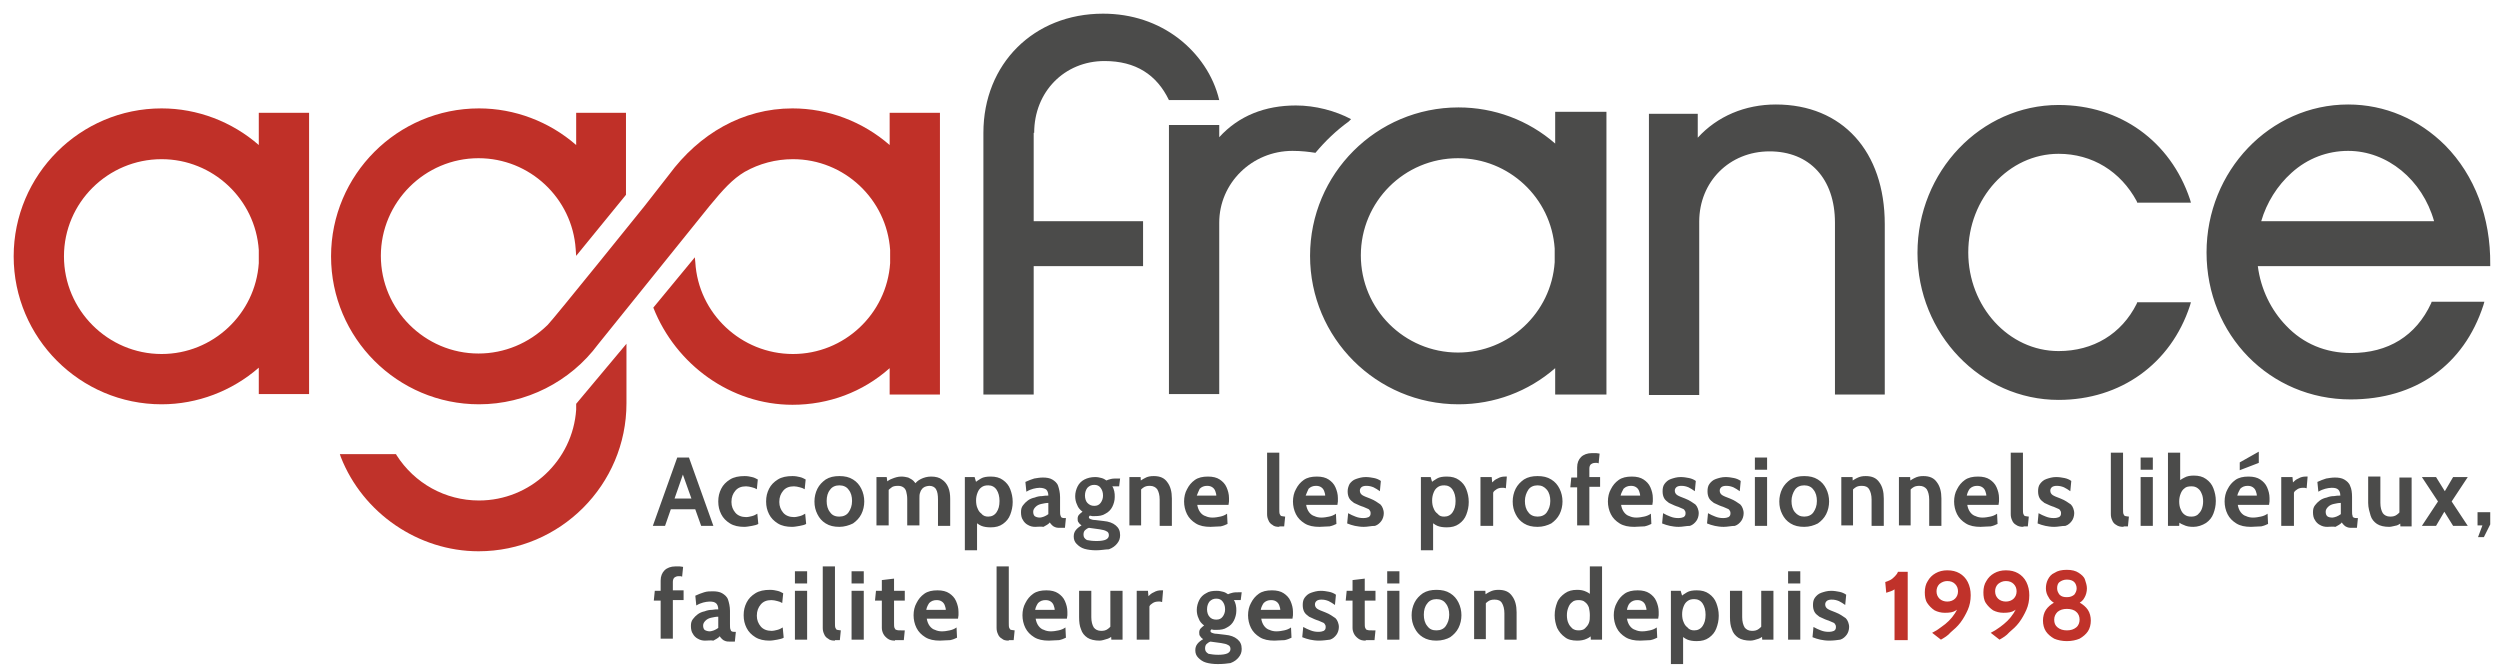
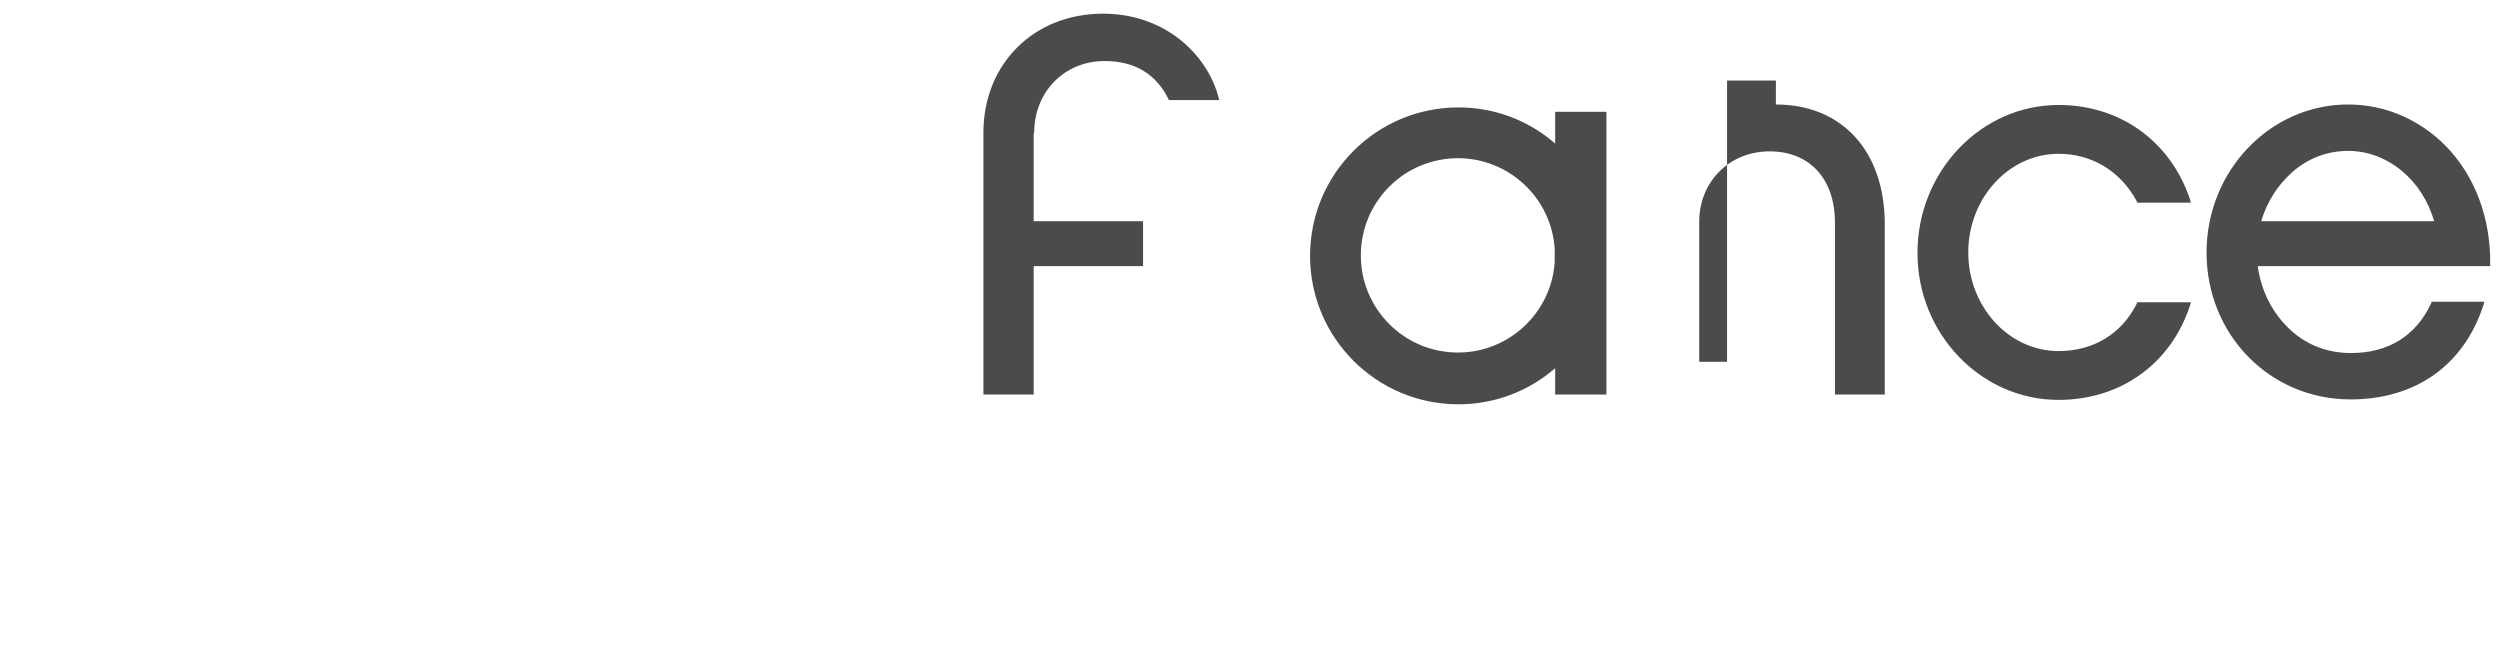
<svg xmlns="http://www.w3.org/2000/svg" version="1.1" id="Calque_1" x="0" y="0" width="512" height="137.7" style="enable-background:new 0 0 512 137.7" xml:space="preserve">
  <style>.st0{fill:#c03028}.st1{fill:#c0322a}.st2{fill:#4b4b4a}</style>
-   <path class="st0" d="M63.3 23.1H53v6.6c-5.5-4.8-12.6-7.5-19.9-7.5-16.7 0-30.3 13.6-30.3 30.3 0 16.7 13.6 30.3 30.3 30.3 7.3 0 14.4-2.7 19.9-7.5v5.4h10.3V23.1zm-30.2 9.5c10.5 0 19.2 8.2 19.9 18.6v2.7c-.7 10.4-9.4 18.6-19.9 18.6-11 0-20-9-20-20s9-19.9 20-19.9z" />
-   <path class="st1" d="M118 82.7v1.2c-.7 10.4-9.4 18.6-19.9 18.6-6.9 0-13.2-3.5-16.9-9.3l-.1-.2H69.6l.2.6c4.5 11.5 15.9 19.3 28.2 19.3 16.7 0 30.3-13.6 30.3-30.3V70.4L118 82.7z" />
-   <path class="st2" d="M329 22.9h-10.5v6.5C313 24.6 306 22 298.7 22c-16.8 0-30.4 13.6-30.4 30.4 0 16.8 13.6 30.4 30.4 30.4 7.3 0 14.3-2.6 19.8-7.4v5.4H329V22.9zm-10.6 30.8c-.7 10.4-9.4 18.5-19.8 18.5-11 0-19.9-8.9-19.9-19.9s8.9-19.9 19.9-19.9c10.4 0 19.1 8.1 19.8 18.5v2.8zM363.7 21.4c-6.3 0-12 2.4-16 6.8v-4.9h-10v57.6H348V45.4c0-8.2 6.2-14.4 14.4-14.4s13.4 5.6 13.4 14.6v35.2H386V45.9c0-14.9-8.7-24.5-22.3-24.5zM421.6 31.5c6.9 0 12.7 3.6 16 9.7l.1.3h11l-.2-.7c-4-11.9-14.3-19.3-26.9-19.3-15.9 0-28.9 13.6-28.9 30.3 0 16.6 13 30.1 28.9 30.1 12.7 0 23-7.4 26.9-19.3l.2-.7h-11l-.1.3c-3.1 6.2-8.9 9.7-16 9.7-10.2 0-18.5-9.1-18.5-20.2s8.3-20.2 18.5-20.2zM510 54.2c.1-9.7-3.2-18.3-9.2-24.4-5.4-5.4-12.4-8.4-19.9-8.4-16 0-29 13.6-29 30.3 0 16.9 13 30.1 29.5 30.1 13.3 0 23.2-7 27.2-19.3l.2-.7H498l-.1.3c-3.1 6.7-8.8 10.2-16.4 10.2-5.2 0-9.8-1.9-13.3-5.6-3.1-3.2-5.2-7.5-5.8-12.2H510v-.3zm-46.9-8.9c1.1-3.8 3.3-7.3 6.2-9.9 3.3-3 7.4-4.5 11.6-4.5 8 0 15.2 5.9 17.6 14.4h-35.4zM211.8 27.2c0-8.4 6.2-14.7 14.4-14.7 6.4 0 10.7 2.8 13.2 8h10.3c-1.2-5.1-4.3-9.5-8.3-12.6-4.3-3.3-9.6-5.1-15.5-5.1-14.2 0-24.5 10.3-24.5 24.4v53.6h10.3V54.5h22.4v-9.2h-22.4V27.2z" />
-   <path class="st0" d="M192.5 23.1h-10.3v6.6c-5.5-4.8-12.6-7.5-19.9-7.5-10.2 0-19.1 5.2-25.3 13.6l-5 6.4s-18.6 23.1-19.8 24.3l-.1.1c-3.8 3.7-8.8 5.8-14.1 5.8-11 0-20-9-20-20s9-20 20-20c10.5 0 19.2 8.2 19.9 18.6l.1 1.4 10.2-12.5V23.1H118v6.6c-5.5-4.8-12.6-7.5-19.9-7.5-16.7 0-30.3 13.6-30.3 30.3 0 16.7 13.6 30.3 30.3 30.3 9.6 0 18.7-4.6 24.4-12.3l22.8-28.3c2.8-3.4 4.7-5.5 7.2-7 3-1.7 6.4-2.6 9.9-2.6 10.5 0 19.2 8.2 19.9 18.6v2.7c-.7 10.4-9.4 18.6-19.9 18.6-10.6 0-19.4-8.3-20-18.8l-.1-1-8.5 10.3c4.6 11.7 15.9 19.9 28.5 19.9 7.4 0 14.4-2.6 19.9-7.5v5.4h10.3V23.1z" />
-   <path class="st2" d="M269.4 31.3c2-2.4 4.3-4.6 6.8-6.4l.5-.5c-3.2-1.7-7.3-2.8-11.3-2.8-6.3 0-11.7 2.1-15.7 6.5v-2.5h-10.3v55.1h10.3V45.6c0-8.1 6.7-14.7 15-14.7 1.9 0 3.4.2 4.7.4zM139.5 96.2h.7l-4 11.5h-2.5l5-14h2.4l5 14h-2.5l-4.1-11.5zm3.2 8.1h-5.8v-2.2h5.8v2.2zM152.4 107.9c-1.1 0-2.1-.2-2.9-.7-.8-.5-1.4-1.1-1.8-1.9-.4-.8-.6-1.6-.6-2.6s.2-1.8.6-2.6c.4-.8 1-1.4 1.8-1.9s1.8-.7 3-.7c.6 0 1.1.1 1.5.2.5.1.8.3 1.2.5l-.2 2c-.3-.2-.6-.3-1-.4-.4-.1-.8-.2-1.2-.2-1 0-1.7.3-2.2.9-.5.6-.8 1.3-.8 2.3 0 .9.3 1.6.8 2.2.5.6 1.3.9 2.2.9.4 0 .8-.1 1.2-.2.4-.1.8-.3 1.1-.5l.2 2.1c-.3.2-.8.3-1.3.4-.6.1-1.1.2-1.6.2zM162.2 107.9c-1.1 0-2.1-.2-2.9-.7-.8-.5-1.4-1.1-1.8-1.9-.4-.8-.6-1.6-.6-2.6s.2-1.8.6-2.6c.4-.8 1-1.4 1.8-1.9s1.8-.7 3-.7c.6 0 1.1.1 1.5.2.5.1.8.3 1.2.5l-.2 2c-.3-.2-.6-.3-1-.4-.4-.1-.8-.2-1.2-.2-1 0-1.7.3-2.2.9-.5.6-.8 1.3-.8 2.3 0 .9.3 1.6.8 2.2.5.6 1.3.9 2.2.9.4 0 .8-.1 1.2-.2.4-.1.8-.3 1.1-.5l.2 2.1c-.3.2-.8.3-1.3.4-.6.1-1.1.2-1.6.2zM171.9 107.9c-1.1 0-2-.2-2.8-.7-.8-.5-1.3-1.1-1.7-1.9-.4-.8-.6-1.6-.6-2.6 0-.9.2-1.8.6-2.6.4-.8 1-1.4 1.7-1.9.8-.5 1.7-.7 2.8-.7 1.1 0 2 .2 2.8.7.8.5 1.3 1.1 1.7 1.9.4.8.6 1.7.6 2.6 0 .9-.2 1.8-.6 2.6-.4.8-1 1.4-1.7 1.9-.8.4-1.8.7-2.8.7zm0-2.1c.8 0 1.5-.3 1.9-.9.4-.6.7-1.3.7-2.3 0-.9-.2-1.7-.7-2.3-.4-.6-1.1-.9-1.9-.9-.8 0-1.5.3-1.9.9-.5.6-.7 1.4-.7 2.3 0 .9.2 1.7.7 2.3.4.6 1 .9 1.9.9zM179.5 107.7v-10h2.1l.2 1.5-.4-.4c.4-.3.8-.6 1.4-.8.5-.2 1.1-.4 1.8-.4.5 0 1 .1 1.4.2.4.2.8.4 1.1.7.3.3.5.6.7 1l-.6-.1c.3-.6.8-1 1.4-1.3.6-.3 1.3-.5 2.1-.5.9 0 1.7.2 2.2.6.6.4 1 .9 1.3 1.6.3.7.4 1.5.4 2.4v5.5h-2.5v-5.4c0-.9-.1-1.6-.4-2.1s-.8-.7-1.4-.7c-.3 0-.6.1-.9.2-.2.1-.5.3-.6.5-.2.2-.3.5-.4.8-.1.3-.1.7-.1 1.1v5.5h-2.5v-5.4c0-.6-.1-1.1-.2-1.5-.1-.4-.3-.7-.6-.9-.3-.2-.6-.3-1.1-.3-.6 0-1.1.1-1.4.4-.4.3-.7.6-1 1.1l.5-1.3v7.9h-2.5zM197.6 112.5V97.7h2l.5 1.7-.7-.3c.5-.5 1-.8 1.5-1.1.5-.3 1.2-.4 2-.4 1 0 1.8.2 2.5.7.7.5 1.2 1.1 1.5 1.9.3.8.5 1.6.5 2.6s-.2 1.8-.5 2.6-.8 1.4-1.5 1.9-1.5.7-2.5.7c-.8 0-1.4-.1-1.9-.3s-1-.6-1.5-1l.6-.5v6.5h-2.5zm4.8-6.7c.7 0 1.3-.3 1.7-.9.4-.6.6-1.3.6-2.3 0-.9-.2-1.7-.6-2.3s-1-.9-1.7-.9c-.6 0-1 .1-1.4.4-.4.3-.6.6-.8 1.1-.2.5-.3 1-.3 1.6 0 .6.1 1.2.3 1.6.2.5.4.8.8 1.1.4.5.9.6 1.4.6zM212 107.9c-.5 0-1-.1-1.5-.4-.4-.2-.8-.6-1-1-.3-.4-.4-1-.4-1.6 0-.6.1-1 .4-1.4.3-.4.6-.7 1-1 .4-.3.9-.5 1.4-.6.5-.2 1-.3 1.5-.3.5-.1.9-.1 1.3-.1 0-.6-.2-1-.4-1.2s-.7-.4-1.4-.4c-.4 0-.9.1-1.3.2s-.9.3-1.4.6l-.2-2c.6-.3 1.2-.5 1.8-.7.6-.1 1.2-.2 1.8-.2.7 0 1.4.1 1.9.4.5.3 1 .7 1.2 1.3s.4 1.4.4 2.3v2.7c0 .5 0 .9.1 1.1s.1.4.3.4c.1.1.3.1.5.1h.3l-.2 2h-.9c-.4 0-.7 0-1-.1-.3-.1-.5-.2-.7-.4-.2-.2-.4-.4-.5-.6-.3.4-.8.6-1.3.9-.6-.1-1.1 0-1.7 0zm1-1.9c.2 0 .5-.1.8-.2.3-.1.6-.3.9-.5V103c-.5 0-.9.1-1.4.2-.5.1-.9.3-1.2.6-.3.3-.5.6-.5 1s.1.7.3.9c.3.2.6.3 1.1.3zM224.5 112.7c-.9 0-1.7-.1-2.4-.3-.7-.2-1.2-.6-1.6-1-.4-.4-.6-.9-.6-1.5 0-.5.1-.9.4-1.3.3-.4.7-.7 1.2-1-.3-.2-.5-.4-.6-.6-.2-.2-.2-.5-.2-.8 0-.3.1-.6.3-.8s.4-.4.7-.6c-.5-.4-.9-.8-1.1-1.4-.3-.6-.4-1.2-.4-1.8 0-.7.2-1.4.5-2 .3-.6.8-1.1 1.4-1.4s1.3-.5 2.2-.5c.5 0 .9.1 1.3.2s.7.3 1 .5c.2-.1.5-.2.9-.3s.8-.1 1.3-.1h.6l-.2 1.6H227.8c.2.3.3.6.4 1 .1.4.1.8.1 1.2 0 .7-.2 1.4-.5 2-.3.6-.8 1.1-1.4 1.4-.6.4-1.3.5-2.2.5h-.5c-.2 0-.3-.1-.5-.1-.1.1-.2.2-.2.3 0 .2.1.3.3.4s.6.2 1 .2l1.7.2c1.1.1 1.9.4 2.5.9.6.5.9 1.1.9 2 0 .7-.2 1.2-.6 1.7-.4.5-.9.9-1.7 1.2-.7 0-1.6.2-2.6.2zm.1-1.9c.8 0 1.5-.1 1.9-.3.4-.2.6-.5.6-.9s-.2-.7-.5-.8c-.3-.2-.8-.3-1.4-.4l-2.2-.3c-.3.1-.6.3-.8.5-.2.2-.3.5-.3.9 0 .5.2.8.7 1.1.5.1 1.1.2 2 .2zm-.5-7.2c.6 0 1-.2 1.3-.6.3-.4.5-.9.5-1.5 0-.7-.2-1.2-.5-1.6-.3-.4-.7-.6-1.3-.6-.6 0-1 .2-1.4.6-.3.4-.5.9-.5 1.6 0 .6.2 1.2.5 1.5.4.4.8.6 1.4.6zM231.3 107.7v-10h2.3l.1 1.9-.6-.8c.4-.3.8-.6 1.4-.9.5-.3 1.1-.4 1.8-.4 1.3 0 2.2.4 2.8 1.3.6.8.9 1.9.9 3.3v5.6h-2.5v-5.4c0-.9-.2-1.6-.5-2.1-.3-.4-.8-.7-1.5-.7-.6 0-1 .1-1.4.4-.4.3-.7.6-.9 1.1l.5-1.2v7.8h-2.4zM247.9 107.9c-1.2 0-2.2-.2-3-.7-.8-.5-1.4-1.1-1.8-1.9-.4-.8-.6-1.7-.6-2.6 0-.9.2-1.8.6-2.5.4-.8.9-1.4 1.6-1.9.7-.5 1.6-.7 2.7-.7 1 0 1.8.2 2.4.6.6.4 1.1.9 1.4 1.6.3.7.5 1.4.5 2.2v.7c0 .2-.1.5-.1.7h-6.4c.1.6.3 1.1.6 1.5.3.4.7.7 1.1.8.4.2.9.3 1.4.3.6 0 1.1-.1 1.6-.2s1-.3 1.4-.6l.1 2.1c-.4.2-.9.4-1.4.5-.7 0-1.4.1-2.1.1zm-2.8-6.4h4c0-.3-.1-.6-.2-.9-.1-.3-.3-.6-.6-.8-.3-.2-.6-.3-1.1-.3-.6 0-1.1.2-1.5.6-.2.4-.4.9-.6 1.4zM262 107.9c-.6 0-1.1-.1-1.4-.4-.4-.2-.7-.6-.8-.9-.2-.4-.3-.8-.3-1.3V92.7h2.5v11.5c0 .5 0 .9.1 1.1.1.2.2.4.4.4s.4.1.7.1l-.2 2h-1zM270.2 107.9c-1.2 0-2.2-.2-3-.7-.8-.5-1.4-1.1-1.8-1.9-.4-.8-.6-1.7-.6-2.6 0-.9.2-1.8.6-2.5.4-.8.9-1.4 1.6-1.9.7-.5 1.6-.7 2.7-.7 1 0 1.8.2 2.4.6.6.4 1.1.9 1.4 1.6.3.7.5 1.4.5 2.2v.7c0 .2-.1.5-.1.7h-6.4c.1.6.3 1.1.6 1.5.3.4.7.7 1.1.8.4.2.9.3 1.4.3.6 0 1.1-.1 1.6-.2s1-.3 1.4-.6l.1 2.1c-.4.2-.9.4-1.4.5-.7 0-1.4.1-2.1.1zm-2.8-6.4h4c0-.3-.1-.6-.2-.9-.1-.3-.3-.6-.6-.8-.3-.2-.6-.3-1.1-.3-.6 0-1.1.2-1.5.6-.2.4-.4.9-.6 1.4zM279.3 107.9c-.7 0-1.2-.1-1.8-.2-.5-.1-1.1-.3-1.6-.5l.2-2.1c.5.3 1 .5 1.5.7.5.2 1 .3 1.6.3.5 0 .9-.1 1.1-.2.3-.2.4-.4.4-.8 0-.3-.1-.5-.2-.6-.1-.2-.3-.3-.6-.4-.3-.1-.6-.3-1-.4-.6-.2-1.1-.5-1.6-.7-.4-.3-.8-.6-1-1-.2-.4-.3-.8-.3-1.4 0-.6.2-1.1.4-1.5.3-.4.7-.8 1.3-1 .6-.2 1.2-.4 2-.4.6 0 1.2.1 1.7.2s1 .3 1.4.6l-.2 2.1c-.4-.3-.9-.6-1.3-.8-.5-.2-.9-.3-1.5-.3-.4 0-.8.1-1 .3-.2.2-.3.4-.3.7 0 .4.2.7.5.9.3.2.8.4 1.6.7.5.2.9.4 1.2.6l.9.6c.2.2.4.5.5.8.1.3.2.6.2 1 0 .6-.2 1.2-.5 1.6-.3.4-.7.8-1.3 1-.8 0-1.5.2-2.3.2zM291 112.5V97.7h2l.5 1.7-.7-.3c.5-.5 1-.8 1.5-1.1.5-.3 1.2-.4 2-.4 1 0 1.8.2 2.5.7s1.2 1.1 1.5 1.9c.3.8.5 1.6.5 2.6s-.2 1.8-.5 2.6-.8 1.4-1.5 1.9-1.5.7-2.5.7c-.8 0-1.4-.1-1.9-.3-.5-.2-1-.6-1.5-1l.6-.5v6.5H291zm4.8-6.7c.7 0 1.3-.3 1.7-.9.4-.6.6-1.3.6-2.3 0-.9-.2-1.7-.6-2.3-.4-.6-1-.9-1.7-.9-.6 0-1 .1-1.4.4s-.6.6-.8 1.1c-.2.5-.3 1-.3 1.6 0 .6.1 1.2.3 1.6.2.5.4.8.8 1.1.4.5.8.6 1.4.6zM303.2 107.7v-10h2.3l.1 1.1c.3-.3.6-.6 1.1-.8.5-.3 1-.4 1.5-.4h.4l-.2 2.4c-.1 0-.3-.1-.4-.1h-.4c-.4 0-.8.1-1.1.3-.3.2-.6.4-.7.7v6.8h-2.6zM314.9 107.9c-1.1 0-2-.2-2.8-.7-.8-.5-1.3-1.1-1.7-1.9-.4-.8-.6-1.6-.6-2.6 0-.9.2-1.8.6-2.6.4-.8 1-1.4 1.7-1.9.8-.5 1.7-.7 2.8-.7 1.1 0 2 .2 2.8.7s1.3 1.1 1.7 1.9c.4.8.6 1.7.6 2.6 0 .9-.2 1.8-.6 2.6s-1 1.4-1.7 1.9c-.8.4-1.7.7-2.8.7zm0-2.1c.8 0 1.5-.3 1.9-.9.4-.6.7-1.3.7-2.3 0-.9-.2-1.7-.7-2.3s-1.1-.9-1.9-.9c-.8 0-1.5.3-1.9.9s-.7 1.4-.7 2.3c0 .9.2 1.7.7 2.3.4.6 1.1.9 1.9.9zM323 107.7v-7.9h-1.4l.2-2h1.2v-2.1c0-.9.3-1.6.8-2.1s1.3-.8 2.2-.8h.9c.3 0 .5.1.7.1l-.2 2c-.1 0-.2-.1-.3-.1h-.4c-.4 0-.6.1-.9.3-.2.2-.3.5-.3.9v1.7h2.2v2h-2.2v7.9H323zM334.7 107.9c-1.2 0-2.2-.2-3-.7-.8-.5-1.4-1.1-1.8-1.9-.4-.8-.6-1.7-.6-2.6 0-.9.2-1.8.6-2.5.4-.8.9-1.4 1.6-1.9.7-.5 1.6-.7 2.7-.7 1 0 1.8.2 2.4.6.6.4 1.1.9 1.4 1.6.3.7.5 1.4.5 2.2v.7c0 .2-.1.5-.1.7H332c.1.6.3 1.1.6 1.5.3.4.7.7 1.1.8.4.2.9.3 1.4.3.6 0 1.1-.1 1.6-.2s1-.3 1.4-.6l.1 2.1c-.4.2-.9.4-1.4.5-.8 0-1.4.1-2.1.1zm-2.8-6.4h4c0-.3-.1-.6-.2-.9-.1-.3-.3-.6-.6-.8-.3-.2-.6-.3-1.1-.3-.6 0-1.1.2-1.5.6-.2.4-.5.9-.6 1.4zM343.8 107.9c-.7 0-1.3-.1-1.8-.2s-1.1-.3-1.6-.5l.2-2.1c.5.3 1 .5 1.5.7.5.2 1 .3 1.6.3.5 0 .9-.1 1.1-.2.3-.2.4-.4.4-.8 0-.3-.1-.5-.2-.6-.1-.2-.3-.3-.6-.4-.3-.1-.6-.3-1-.4-.6-.2-1.1-.5-1.6-.7-.4-.3-.8-.6-1-1-.2-.4-.3-.8-.3-1.4 0-.6.1-1.1.4-1.5.3-.4.7-.8 1.3-1 .6-.2 1.2-.4 2-.4.6 0 1.2.1 1.7.2s1 .3 1.4.6l-.2 2.1c-.4-.3-.9-.6-1.3-.8-.5-.2-.9-.3-1.5-.3-.4 0-.8.1-1 .3s-.3.4-.3.7c0 .4.2.7.5.9.3.2.8.4 1.6.7.5.2.9.4 1.2.6l.9.6c.2.2.4.5.5.8.1.3.2.6.2 1 0 .6-.2 1.2-.5 1.6-.3.4-.7.8-1.3 1-.8 0-1.5.2-2.3.2zM353 107.9c-.7 0-1.3-.1-1.8-.2s-1.1-.3-1.6-.5l.2-2.1c.5.3 1 .5 1.5.7.5.2 1 .3 1.6.3.5 0 .9-.1 1.1-.2.3-.2.4-.4.4-.8 0-.3-.1-.5-.2-.6-.1-.2-.3-.3-.6-.4-.3-.1-.6-.3-1-.4-.6-.2-1.1-.5-1.6-.7-.4-.3-.8-.6-1-1-.2-.4-.3-.8-.3-1.4 0-.6.1-1.1.4-1.5.3-.4.7-.8 1.3-1 .6-.2 1.2-.4 2-.4.6 0 1.2.1 1.7.2s1 .3 1.4.6l-.2 2.1c-.4-.3-.9-.6-1.3-.8-.5-.2-.9-.3-1.5-.3-.4 0-.8.1-1 .3s-.3.4-.3.7c0 .4.2.7.5.9.3.2.8.4 1.6.7.5.2.9.4 1.2.6l.9.6c.2.2.4.5.5.8.1.3.2.6.2 1 0 .6-.2 1.2-.5 1.6-.3.4-.7.8-1.3 1-.7 0-1.5.2-2.3.2zM359.4 96.2v-2.5h2.5v2.5h-2.5zm0 11.5v-10h2.5v10h-2.5zM369.5 107.9c-1.1 0-2-.2-2.8-.7-.8-.5-1.3-1.1-1.7-1.9-.4-.8-.6-1.6-.6-2.6 0-.9.2-1.8.6-2.6.4-.8 1-1.4 1.7-1.9.8-.5 1.7-.7 2.8-.7 1.1 0 2 .2 2.8.7.8.5 1.3 1.1 1.7 1.9.4.8.6 1.7.6 2.6 0 .9-.2 1.8-.6 2.6-.4.8-1 1.4-1.7 1.9-.8.4-1.7.7-2.8.7zm0-2.1c.8 0 1.5-.3 1.9-.9.4-.6.7-1.3.7-2.3 0-.9-.2-1.7-.7-2.3-.4-.6-1.1-.9-1.9-.9-.8 0-1.5.3-1.9.9s-.7 1.4-.7 2.3c0 .9.2 1.7.7 2.3.5.6 1.1.9 1.9.9zM377.1 107.7v-10h2.3l.1 1.9-.6-.8c.4-.3.8-.6 1.4-.9s1.1-.4 1.8-.4c1.3 0 2.2.4 2.8 1.3.6.8.9 1.9.9 3.3v5.6h-2.5v-5.4c0-.9-.2-1.6-.5-2.1s-.8-.7-1.5-.7c-.6 0-1 .1-1.4.4-.4.3-.7.6-.9 1.1l.5-1.2v7.8h-2.4zM388.9 107.7v-10h2.3l.1 1.9-.6-.8c.4-.3.8-.6 1.4-.9s1.1-.4 1.8-.4c1.3 0 2.2.4 2.8 1.3.6.8.9 1.9.9 3.3v5.6h-2.5v-5.4c0-.9-.2-1.6-.5-2.1-.3-.4-.8-.7-1.5-.7-.6 0-1 .1-1.4.4-.4.3-.7.6-.9 1.1l.5-1.2v7.8h-2.4zM405.6 107.9c-1.2 0-2.2-.2-3-.7-.8-.5-1.4-1.1-1.8-1.9-.4-.8-.6-1.7-.6-2.6 0-.9.2-1.8.6-2.5.4-.8.9-1.4 1.6-1.9.7-.5 1.6-.7 2.7-.7 1 0 1.8.2 2.4.6.6.4 1.1.9 1.4 1.6.3.7.5 1.4.5 2.2v.7c0 .2-.1.5-.1.7h-6.4c.1.6.3 1.1.6 1.5.3.4.7.7 1.1.8.4.2.9.3 1.4.3.6 0 1.1-.1 1.6-.2s1-.3 1.4-.6l.1 2.1c-.4.2-.9.4-1.4.5-.8 0-1.4.1-2.1.1zm-2.8-6.4h4c0-.3-.1-.6-.2-.9-.1-.3-.3-.6-.6-.8-.3-.2-.6-.3-1.1-.3-.6 0-1.1.2-1.5.6-.3.4-.5.9-.6 1.4zM414.4 107.9c-.6 0-1.1-.1-1.5-.4-.4-.2-.7-.6-.8-.9-.2-.4-.3-.8-.3-1.3V92.7h2.5v11.5c0 .5 0 .9.1 1.1.1.2.2.4.4.4s.4.1.7.1l-.2 2h-.9zM420.7 107.9c-.7 0-1.3-.1-1.8-.2s-1.1-.3-1.6-.5l.2-2.1c.5.3 1 .5 1.5.7.5.2 1 .3 1.6.3.5 0 .9-.1 1.1-.2.3-.2.4-.4.4-.8 0-.3-.1-.5-.2-.6-.1-.2-.3-.3-.6-.4-.3-.1-.6-.3-1-.4-.6-.2-1.1-.5-1.6-.7-.4-.3-.8-.6-1-1-.2-.4-.3-.8-.3-1.4 0-.6.1-1.1.4-1.5.3-.4.7-.8 1.3-1 .6-.2 1.2-.4 2-.4.6 0 1.2.1 1.7.2s1 .3 1.4.6l-.2 2.1c-.4-.3-.9-.6-1.3-.8-.5-.2-.9-.3-1.5-.3-.4 0-.8.1-1 .3s-.3.4-.3.7c0 .4.2.7.5.9.3.2.8.4 1.6.7.5.2.9.4 1.2.6l.9.6c.2.2.4.5.5.8.1.3.2.6.2 1 0 .6-.2 1.2-.5 1.6-.3.4-.7.8-1.3 1-.8 0-1.5.2-2.3.2zM434.9 107.9c-.6 0-1.1-.1-1.5-.4-.4-.2-.7-.6-.8-.9-.2-.4-.3-.8-.3-1.3V92.7h2.5v11.5c0 .5 0 .9.1 1.1.1.2.2.4.4.4s.4.1.7.1l-.2 2h-.9zM438.4 96.2v-2.5h2.5v2.5h-2.5zm0 11.5v-10h2.5v10h-2.5zM449.2 107.9c-.8 0-1.4-.1-2-.4-.6-.2-1.1-.6-1.5-1l.7-.5-.1 1.7H444v-15h2.5v6.6l-.6-.4c.4-.5.9-.8 1.5-1.1.5-.3 1.2-.4 1.9-.4 1 0 1.8.2 2.5.7s1.2 1.1 1.5 1.9c.3.8.5 1.6.5 2.6s-.2 1.8-.5 2.6-.8 1.4-1.5 1.9c-.8.5-1.7.8-2.6.8zm-.4-2.1c.5 0 .9-.1 1.3-.4.3-.3.6-.6.8-1.1.2-.5.3-1 .3-1.6 0-.6-.1-1.2-.3-1.6-.2-.5-.4-.8-.8-1.1s-.8-.4-1.3-.4c-.6 0-1.1.1-1.4.4-.4.3-.6.6-.8 1.1-.2.5-.3 1-.3 1.6 0 .6.1 1.2.3 1.6.2.5.4.8.8 1.1.4.3.8.4 1.4.4zM461 107.9c-1.2 0-2.2-.2-3-.7-.8-.5-1.4-1.1-1.8-1.9-.4-.8-.6-1.7-.6-2.6 0-.9.2-1.8.6-2.5.4-.8.9-1.4 1.6-1.9.7-.5 1.6-.7 2.7-.7 1 0 1.8.2 2.4.6.6.4 1.1.9 1.4 1.6.3.7.5 1.4.5 2.2v.7c0 .2-.1.5-.1.7h-6.4c.1.6.3 1.1.6 1.5.3.4.7.7 1.1.8.4.2.9.3 1.4.3.6 0 1.1-.1 1.6-.2s1-.3 1.4-.6l.1 2.1c-.4.2-.9.4-1.4.5-.8 0-1.4.1-2.1.1zm-2.8-6.4h4c0-.3-.1-.6-.2-.9-.1-.3-.3-.6-.6-.8-.3-.2-.6-.3-1.1-.3-.6 0-1.1.2-1.5.6-.2.4-.5.9-.6 1.4zm.5-5.2v-1.6l3.9-2.2v2.3l-3.9 1.5zM467.2 107.7v-10h2.3l.1 1.1c.3-.3.6-.6 1.1-.8.5-.3 1-.4 1.5-.4h.4l-.2 2.4c-.1 0-.3-.1-.4-.1h-.4c-.4 0-.8.1-1.1.3-.3.2-.6.4-.7.7v6.8h-2.6zM476.6 107.9c-.5 0-1-.1-1.5-.4-.4-.2-.8-.6-1-1-.3-.4-.4-1-.4-1.6 0-.6.1-1 .4-1.4.3-.4.6-.7 1-1 .4-.3.9-.5 1.4-.6.5-.2 1-.3 1.5-.3.5-.1.9-.1 1.3-.1 0-.6-.2-1-.4-1.2-.3-.3-.7-.4-1.4-.4-.4 0-.9.1-1.3.2s-.9.3-1.4.6l-.2-2c.6-.3 1.2-.5 1.8-.7.6-.1 1.2-.2 1.8-.2.7 0 1.4.1 1.9.4.5.3 1 .7 1.2 1.3.3.6.4 1.4.4 2.3v2.7c0 .5 0 .9.1 1.1 0 .2.1.4.3.4.1.1.3.1.5.1h.3l-.2 2h-.9c-.4 0-.7 0-1-.1-.3-.1-.5-.2-.7-.4-.2-.2-.4-.4-.5-.6-.3.4-.8.6-1.3.9-.5-.1-1.1 0-1.7 0zm1.1-1.9c.2 0 .5-.1.8-.2.3-.1.6-.3.9-.5V103c-.5 0-.9.1-1.4.2-.5.1-.9.3-1.2.6s-.5.6-.5 1 .1.7.3.9.6.3 1.1.3zM489.3 107.9c-1 0-1.9-.2-2.5-.6-.6-.4-1.1-1-1.3-1.7s-.5-1.6-.5-2.6v-5.4h2.5v5.4c0 .9.2 1.6.5 2.1.3.4.8.7 1.5.7.6 0 1-.1 1.4-.4.4-.3.7-.6.9-1.1l-.4 1.3v-7.8h2.5v10h-2.3l-.1-1.7.5.7c-.2.3-.6.6-1.1.8-.6.1-1.1.3-1.6.3zM496 107.7l3.3-5-3.3-5h2.9l1.8 2.9 1.7-2.9h3l-3.3 5 3.3 5h-3l-1.8-2.9-1.7 2.9H496zM508.7 110h-1.2l.9-2.4h-1v-2.7h2.6v2.5l-1.3 2.6zM135.3 131v-8h-1.4l.2-2h1.2v-2.1c0-.9.3-1.6.8-2.1s1.3-.8 2.2-.8h.9c.3 0 .5.1.7.1l-.2 2c-.1 0-.2-.1-.3-.1h-.4c-.4 0-.6.1-.9.3-.2.2-.3.5-.3.9v1.7h2.2v2h-2.2v7.9h-2.5zM144.4 131.2c-.5 0-1-.1-1.5-.4-.4-.2-.8-.6-1-1-.3-.4-.4-1-.4-1.6 0-.6.1-1 .4-1.4.3-.4.6-.7 1-1 .4-.3.9-.5 1.4-.6.5-.2 1-.3 1.5-.3.5-.1.9-.1 1.3-.1 0-.6-.2-1-.4-1.2-.3-.3-.7-.4-1.4-.4-.4 0-.9.1-1.3.2s-.9.3-1.4.6l-.2-2c.6-.3 1.2-.5 1.8-.7s1.2-.2 1.8-.2c.7 0 1.4.1 1.9.4.5.3 1 .7 1.2 1.3s.4 1.4.4 2.3v2.7c0 .5 0 .9.1 1.1s.1.4.3.4c.1.1.3.1.5.1h.3l-.2 2h-.9c-.4 0-.7 0-1-.1-.3-.1-.5-.2-.7-.4-.2-.2-.4-.4-.5-.6-.3.4-.8.6-1.3.9-.5-.1-1.1 0-1.7 0zm1-1.9c.2 0 .5-.1.8-.2.3-.1.6-.3.9-.5v-2.3c-.5 0-.9.1-1.4.2-.5.1-.9.3-1.2.6-.3.3-.5.6-.5 1s.1.7.3.9c.3.2.7.3 1.1.3zM157.6 131.2c-1.1 0-2.1-.2-2.9-.7-.8-.5-1.4-1.1-1.8-1.9-.4-.8-.6-1.6-.6-2.6s.2-1.8.6-2.6c.4-.8 1-1.4 1.8-1.9s1.8-.7 3-.7c.6 0 1.1.1 1.5.2.5.1.8.3 1.2.5l-.2 2c-.3-.2-.6-.3-1-.4-.4-.1-.8-.2-1.2-.2-1 0-1.7.3-2.2.9-.5.6-.8 1.3-.8 2.3 0 .9.3 1.6.8 2.2.5.6 1.3.9 2.2.9.4 0 .8-.1 1.2-.2.4-.1.8-.3 1.1-.5l.2 2.1c-.3.2-.8.3-1.3.4-.6.1-1.1.2-1.6.2zM162.8 119.5V117h2.5v2.5h-2.5zm0 11.5v-10h2.5v10h-2.5zM171 131.2c-.6 0-1.1-.1-1.4-.4-.4-.2-.7-.6-.8-.9-.2-.4-.3-.8-.3-1.3V116h2.5v11.5c0 .5 0 .9.1 1.1.1.2.2.4.4.4s.4.1.7.1l-.2 2h-1zM174.4 119.5V117h2.5v2.5h-2.5zm0 11.5v-10h2.5v10h-2.5zM183.3 131.2c-.6 0-1.1-.1-1.5-.4-.4-.3-.7-.6-.9-1-.2-.4-.3-.8-.3-1.2V123h-1.4l.2-2h1.2v-2.2l2.5-.3v2.5h2.2v2h-2.2v4.5c0 .5 0 .9.1 1.1.1.2.2.4.4.4.2.1.6.1 1 .1h.7l-.2 2h-1.8zM192.5 131.2c-1.2 0-2.2-.2-3-.7-.8-.5-1.4-1.1-1.8-1.9-.4-.8-.6-1.7-.6-2.6 0-.9.2-1.8.6-2.5.4-.8.9-1.4 1.6-1.9.7-.5 1.6-.7 2.7-.7 1 0 1.8.2 2.4.6.6.4 1.1.9 1.4 1.6.3.7.5 1.4.5 2.2v.7c0 .2-.1.5-.1.7h-6.4c.1.6.3 1.1.6 1.5.3.4.7.7 1.1.8.4.2.9.3 1.4.3.6 0 1.1-.1 1.6-.2s1-.3 1.4-.6l.1 2.1c-.4.2-.9.4-1.4.5-.8 0-1.4.1-2.1.1zm-2.8-6.3h4c0-.3-.1-.6-.2-.9s-.3-.6-.6-.8c-.3-.2-.6-.3-1.1-.3-.6 0-1.1.2-1.5.6-.2.3-.5.8-.6 1.4zM206.6 131.2c-.6 0-1.1-.1-1.4-.4-.4-.2-.7-.6-.8-.9-.2-.4-.3-.8-.3-1.3V116h2.5v11.5c0 .5 0 .9.1 1.1.1.2.2.4.4.4s.4.1.7.1l-.2 2h-1zM214.8 131.2c-1.2 0-2.2-.2-3-.7-.8-.5-1.4-1.1-1.8-1.9-.4-.8-.6-1.7-.6-2.6 0-.9.2-1.8.6-2.5.4-.8.9-1.4 1.6-1.9.7-.5 1.6-.7 2.7-.7 1 0 1.8.2 2.4.6.6.4 1.1.9 1.4 1.6.3.7.5 1.4.5 2.2v.7c0 .2-.1.5-.1.7h-6.4c.1.6.3 1.1.6 1.5.3.4.7.7 1.1.8.4.2.9.3 1.4.3.6 0 1.1-.1 1.6-.2s1-.3 1.4-.6l.1 2.1c-.4.2-.9.4-1.4.5-.8 0-1.4.1-2.1.1zm-2.8-6.3h4c0-.3-.1-.6-.2-.9s-.3-.6-.6-.8c-.3-.2-.6-.3-1.1-.3-.6 0-1.1.2-1.5.6-.2.3-.5.8-.6 1.4zM225.2 131.2c-1 0-1.9-.2-2.5-.6-.6-.4-1.1-1-1.3-1.7-.3-.7-.4-1.5-.4-2.5V121h2.5v5.4c0 .9.2 1.6.5 2.1.3.4.8.7 1.5.7.6 0 1-.1 1.4-.4.4-.3.7-.6.9-1.1l-.4 1.3v-8h2.5v10h-2.3l-.1-1.7.5.7c-.2.3-.6.6-1.1.8-.7.2-1.2.4-1.7.4zM232.8 131v-10h2.3l.1 1.1c.3-.3.6-.6 1.1-.8.5-.3 1-.4 1.5-.4h.4l-.2 2.4c-.1 0-.3-.1-.4-.1h-.4c-.4 0-.8.1-1.1.3-.3.2-.6.4-.7.7v6.8h-2.6zM249.4 136c-.9 0-1.7-.1-2.4-.3-.7-.2-1.2-.6-1.6-1-.4-.4-.6-.9-.6-1.5 0-.5.1-.9.4-1.3.3-.4.7-.7 1.2-1-.3-.2-.5-.4-.6-.6-.2-.2-.2-.5-.2-.8 0-.3.1-.6.3-.8.2-.2.4-.4.7-.6-.5-.4-.9-.8-1.1-1.4-.3-.6-.4-1.2-.4-1.8 0-.7.2-1.4.5-2 .3-.6.8-1.1 1.4-1.4.6-.4 1.3-.5 2.2-.5.5 0 .9.1 1.3.2s.7.3 1 .5c.2-.1.5-.2.9-.3.4-.1.8-.1 1.3-.1h.6l-.2 1.6H252.7c.2.3.3.6.4 1 .1.4.1.8.1 1.2 0 .7-.2 1.4-.5 2-.3.6-.8 1.1-1.4 1.4-.6.4-1.3.5-2.2.5h-.5c-.2 0-.3-.1-.5-.1-.1.1-.2.2-.2.3 0 .2.1.3.3.4.2.1.6.2 1 .2l1.7.2c1.1.1 1.9.4 2.5.9.6.5.9 1.1.9 2 0 .7-.2 1.2-.6 1.7-.4.5-.9.9-1.7 1.2-.7.1-1.5.2-2.6.2zm.1-1.9c.8 0 1.5-.1 1.9-.3.4-.2.6-.5.6-.9s-.2-.7-.5-.8c-.3-.2-.8-.3-1.4-.4l-2.2-.3c-.3.1-.6.3-.8.5-.2.2-.3.5-.3.9 0 .5.2.8.7 1.1.5.1 1.2.2 2 .2zm-.4-7.2c.6 0 1-.2 1.3-.6.3-.4.5-.9.5-1.5 0-.7-.2-1.2-.5-1.6-.3-.4-.7-.6-1.3-.6-.6 0-1 .2-1.4.6-.3.4-.5.9-.5 1.6 0 .6.2 1.2.5 1.5.3.4.8.6 1.4.6zM261 131.2c-1.2 0-2.2-.2-3-.7s-1.4-1.1-1.8-1.9c-.4-.8-.6-1.7-.6-2.6 0-.9.2-1.8.6-2.5.4-.8.9-1.4 1.6-1.9.7-.5 1.6-.7 2.7-.7 1 0 1.8.2 2.4.6.6.4 1.1.9 1.4 1.6.3.7.5 1.4.5 2.2v.7c0 .2-.1.5-.1.7h-6.4c.1.6.3 1.1.6 1.5.3.4.7.7 1.1.8.4.2.9.3 1.4.3.6 0 1.1-.1 1.6-.2s1-.3 1.4-.6l.1 2.1c-.4.2-.9.4-1.4.5-.8 0-1.4.1-2.1.1zm-2.8-6.3h4c0-.3-.1-.6-.2-.9-.1-.3-.3-.6-.6-.8-.3-.2-.6-.3-1.1-.3-.6 0-1.1.2-1.5.6-.2.3-.5.8-.6 1.4zM270.1 131.2c-.7 0-1.3-.1-1.8-.2s-1.1-.3-1.6-.5l.2-2.1c.5.3 1 .5 1.5.7.5.2 1 .3 1.6.3.5 0 .9-.1 1.1-.2.3-.2.4-.4.4-.8 0-.3-.1-.5-.2-.6-.1-.2-.3-.3-.6-.4-.3-.1-.6-.3-1-.4-.6-.2-1.1-.5-1.6-.7-.4-.3-.8-.6-1-1-.2-.4-.3-.8-.3-1.4 0-.6.1-1.1.4-1.5.3-.4.7-.8 1.3-1 .6-.2 1.2-.4 2-.4.6 0 1.2.1 1.7.2s1 .3 1.4.6l-.2 2.1c-.4-.3-.9-.6-1.3-.8-.5-.2-.9-.3-1.5-.3-.4 0-.8.1-1 .3-.2.2-.3.4-.3.7 0 .4.2.7.5.9.3.2.8.4 1.6.7.5.2.9.4 1.2.6l.9.6c.2.2.4.5.5.8.1.3.2.6.2 1 0 .6-.2 1.2-.5 1.6-.3.4-.7.8-1.3 1-.8.1-1.5.2-2.3.2zM279.7 131.2c-.6 0-1.1-.1-1.5-.4-.4-.3-.7-.6-.9-1-.2-.4-.3-.8-.3-1.2V123h-1.4l.2-2h1.2v-2.2l2.5-.3v2.5h2.2v2h-2.2v4.5c0 .5 0 .9.1 1.1.1.2.2.4.4.4.2.1.6.1 1 .1h.7l-.2 2h-1.8zM284.1 119.5V117h2.5v2.5h-2.5zm0 11.5v-10h2.5v10h-2.5zM294.2 131.2c-1.1 0-2-.2-2.8-.7-.8-.5-1.3-1.1-1.7-1.9-.4-.8-.6-1.6-.6-2.6 0-.9.2-1.8.6-2.6.4-.8 1-1.4 1.7-1.9.8-.5 1.7-.7 2.8-.7 1.1 0 2 .2 2.8.7.8.5 1.3 1.1 1.7 1.9.4.8.6 1.7.6 2.6 0 .9-.2 1.8-.6 2.6-.4.8-1 1.4-1.7 1.9-.7.4-1.7.7-2.8.7zm0-2.1c.8 0 1.5-.3 1.9-.9.4-.6.7-1.3.7-2.3 0-.9-.2-1.7-.7-2.3-.4-.6-1.1-.9-1.9-.9-.8 0-1.5.3-1.9.9-.5.6-.7 1.4-.7 2.3 0 .9.2 1.7.7 2.3.5.7 1.1.9 1.9.9zM301.9 131v-10h2.3l.1 1.9-.6-.8c.4-.3.8-.6 1.4-.9s1.1-.4 1.8-.4c1.3 0 2.2.4 2.8 1.3.6.8.9 1.9.9 3.3v5.6h-2.5v-5.4c0-.9-.2-1.6-.5-2.1s-.8-.7-1.5-.7c-.6 0-1 .1-1.4.4-.4.3-.7.6-.9 1.1l.5-1.2v7.8h-2.4zM323 131.2c-1 0-1.9-.2-2.5-.7-.7-.5-1.2-1.1-1.6-1.9-.3-.8-.5-1.6-.5-2.6s.2-1.8.5-2.6.9-1.4 1.6-1.9c.7-.5 1.5-.7 2.5-.7.7 0 1.3.1 1.9.4.5.2.9.6 1.3.9l-.6.5V116h2.5v15h-2.3l-.1-1.7.7.5c-.5.4-.9.8-1.4 1-.6.3-1.3.4-2 .4zm.3-2.1c.5 0 1-.1 1.3-.4.3-.3.6-.6.8-1.1.2-.5.2-1 .2-1.6s-.1-1.2-.2-1.6c-.2-.5-.4-.8-.8-1.1-.3-.3-.8-.4-1.3-.4s-1 .1-1.3.4c-.4.3-.6.6-.8 1.1-.2.5-.3 1-.3 1.6s.1 1.2.3 1.6c.2.5.5.8.8 1.1.4.3.8.4 1.3.4zM335.9 131.2c-1.2 0-2.2-.2-3-.7-.8-.5-1.4-1.1-1.8-1.9-.4-.8-.6-1.7-.6-2.6 0-.9.2-1.8.6-2.5.4-.8.9-1.4 1.6-1.9.7-.5 1.6-.7 2.7-.7 1 0 1.8.2 2.4.6.6.4 1.1.9 1.4 1.6.3.7.5 1.4.5 2.2v.7c0 .2-.1.5-.1.7h-6.4c.1.6.3 1.1.6 1.5.3.4.7.7 1.1.8.4.2.9.3 1.4.3.6 0 1.1-.1 1.6-.2s1-.3 1.4-.6l.1 2.1c-.4.2-.9.4-1.4.5-.7 0-1.3.1-2.1.1zm-2.7-6.3h4c0-.3-.1-.6-.2-.9-.1-.3-.3-.6-.6-.8-.3-.2-.6-.3-1.1-.3-.6 0-1.1.2-1.5.6-.3.3-.5.8-.6 1.4zM342.2 135.8V121h2l.5 1.7-.7-.3c.5-.5 1-.8 1.5-1.1.5-.3 1.2-.4 2-.4 1 0 1.8.2 2.5.7s1.2 1.1 1.5 1.9c.3.8.5 1.6.5 2.6s-.2 1.8-.5 2.6-.8 1.4-1.5 1.9-1.5.7-2.5.7c-.8 0-1.4-.1-1.9-.3-.5-.2-1-.6-1.5-1l.6-.5v6.5h-2.5zm4.8-6.7c.7 0 1.3-.3 1.7-.9.4-.6.6-1.3.6-2.3 0-.9-.2-1.7-.6-2.3-.4-.6-1-.9-1.7-.9-.6 0-1 .1-1.4.4-.4.3-.6.6-.8 1.1-.2.5-.3 1-.3 1.6s.1 1.2.3 1.6c.2.5.4.8.8 1.1.4.5.9.6 1.4.6zM358.5 131.2c-1 0-1.9-.2-2.5-.6-.6-.4-1.1-1-1.3-1.7-.3-.7-.4-1.5-.4-2.5V121h2.5v5.4c0 .9.2 1.6.5 2.1.3.4.8.7 1.5.7.6 0 1-.1 1.4-.4s.7-.6.9-1.1l-.4 1.3v-8h2.5v10h-2.3l-.1-1.7.5.7c-.2.3-.6.6-1.1.8-.6.2-1.2.4-1.7.4zM366.2 119.5V117h2.5v2.5h-2.5zm0 11.5v-10h2.5v10h-2.5zM374.6 131.2c-.7 0-1.3-.1-1.8-.2s-1.1-.3-1.6-.5l.2-2.1c.5.3 1 .5 1.5.7.5.2 1 .3 1.6.3.5 0 .9-.1 1.1-.2.3-.2.4-.4.4-.8 0-.3-.1-.5-.2-.6-.1-.2-.3-.3-.6-.4-.3-.1-.6-.3-1-.4-.6-.2-1.1-.5-1.6-.7-.4-.3-.8-.6-1-1-.2-.4-.3-.8-.3-1.4 0-.6.1-1.1.4-1.5.3-.4.7-.8 1.3-1 .6-.2 1.2-.4 2-.4.6 0 1.2.1 1.7.2s1 .3 1.4.6l-.2 2.1c-.4-.3-.9-.6-1.3-.8-.5-.2-.9-.3-1.5-.3-.4 0-.8.1-1 .3s-.3.4-.3.7c0 .4.2.7.5.9.3.2.8.4 1.6.7.5.2.9.4 1.2.6l.9.6c.2.2.4.5.5.8.1.3.2.6.2 1 0 .6-.2 1.2-.5 1.6-.3.4-.7.8-1.3 1-.7.1-1.4.2-2.3.2z" />
-   <path class="st1" d="M388 131v-10.3c-.3.2-.5.3-.8.4l-.9.3-.2-2.2c.3-.1.6-.2 1-.4s.7-.5 1-.8c.3-.3.5-.6.6-.9h2v14H388zM397.5 131l-1.8-1.4c.3-.2.8-.4 1.2-.7s1-.7 1.5-1.1c.5-.4 1-.9 1.4-1.4.4-.5.8-1.1 1.1-1.7.3-.6.4-1.3.4-2l.7.9c-.3.6-.8 1-1.4 1.4s-1.3.5-2.3.5c-.8 0-1.5-.2-2.1-.5-.6-.4-1.1-.9-1.5-1.5s-.5-1.4-.5-2.2c0-.9.2-1.7.6-2.3.4-.7.9-1.2 1.6-1.6.7-.4 1.5-.6 2.4-.6 1 0 1.8.2 2.5.6.7.4 1.3 1 1.7 1.8.4.8.6 1.7.6 2.7 0 1.1-.2 2.1-.6 3-.4.9-.9 1.8-1.5 2.6s-1.3 1.4-2 2c-.6.7-1.3 1.1-2 1.5zm1.3-7.8c.6 0 1.2-.2 1.6-.6.4-.4.6-.9.6-1.5s-.2-1.1-.6-1.5c-.4-.4-.9-.6-1.6-.6-.6 0-1.1.2-1.6.6-.4.4-.6.9-.6 1.5s.2 1.1.6 1.5c.4.4 1 .6 1.6.6zM409.5 131l-1.8-1.4c.3-.2.8-.4 1.2-.7.5-.3 1-.7 1.5-1.1.5-.4 1-.9 1.4-1.4.4-.5.8-1.1 1.1-1.7.3-.6.4-1.3.4-2l.7.9c-.3.6-.8 1-1.4 1.4s-1.3.5-2.3.5c-.8 0-1.5-.2-2.1-.5-.6-.4-1.1-.9-1.5-1.5s-.5-1.4-.5-2.2c0-.9.2-1.7.6-2.3.4-.7.9-1.2 1.6-1.6.7-.4 1.5-.6 2.4-.6 1 0 1.8.2 2.5.6.7.4 1.3 1 1.7 1.8.4.8.6 1.7.6 2.7 0 1.1-.2 2.1-.6 3-.4.9-.9 1.8-1.5 2.6s-1.3 1.4-2 2c-.6.7-1.3 1.1-2 1.5zm1.3-7.8c.6 0 1.2-.2 1.6-.6.4-.4.6-.9.6-1.5s-.2-1.1-.6-1.5c-.4-.4-.9-.6-1.6-.6-.6 0-1.1.2-1.6.6-.4.4-.6.9-.6 1.5s.2 1.1.6 1.5c.4.4 1 .6 1.6.6zM423.3 131.3c-1 0-1.9-.2-2.6-.5-.7-.4-1.3-.9-1.7-1.5-.4-.6-.6-1.4-.6-2.2 0-.8.2-1.6.6-2.2.4-.6 1-1.1 1.7-1.5.7-.4 1.6-.5 2.6-.5s1.8.2 2.6.5c.7.4 1.3.9 1.7 1.5.4.6.6 1.4.6 2.2 0 .8-.2 1.6-.6 2.2-.4.6-1 1.1-1.7 1.5-.7.3-1.6.5-2.6.5zm0-7.1c-.8 0-1.5-.2-2.2-.5-.6-.3-1.2-.7-1.5-1.3-.4-.6-.6-1.2-.6-1.9 0-.6.1-1.2.4-1.8.3-.6.7-1.1 1.4-1.4.6-.4 1.4-.6 2.5-.6 1 0 1.8.2 2.4.6.6.4 1.1.8 1.3 1.4s.4 1.2.4 1.8c0 .7-.2 1.4-.5 1.9-.3.6-.8 1-1.5 1.3-.5.3-1.2.5-2.1.5zm0 4.9c.8 0 1.4-.2 1.9-.6s.7-1 .7-1.6c0-.6-.2-1.2-.7-1.6-.4-.4-1.1-.6-1.9-.6-.8 0-1.4.2-1.9.6-.4.4-.7.9-.7 1.6 0 .7.2 1.2.7 1.6s1.1.6 1.9.6zm0-6.8c.7 0 1.1-.2 1.5-.5.3-.4.5-.8.5-1.3s-.2-1-.5-1.3c-.3-.3-.8-.5-1.5-.5-.6 0-1.1.2-1.5.5-.4.3-.5.8-.5 1.3s.2.9.5 1.3c.4.4.9.5 1.5.5z" />
+   <path class="st2" d="M329 22.9h-10.5v6.5C313 24.6 306 22 298.7 22c-16.8 0-30.4 13.6-30.4 30.4 0 16.8 13.6 30.4 30.4 30.4 7.3 0 14.3-2.6 19.8-7.4v5.4H329V22.9zm-10.6 30.8c-.7 10.4-9.4 18.5-19.8 18.5-11 0-19.9-8.9-19.9-19.9s8.9-19.9 19.9-19.9c10.4 0 19.1 8.1 19.8 18.5v2.8zM363.7 21.4v-4.9h-10v57.6H348V45.4c0-8.2 6.2-14.4 14.4-14.4s13.4 5.6 13.4 14.6v35.2H386V45.9c0-14.9-8.7-24.5-22.3-24.5zM421.6 31.5c6.9 0 12.7 3.6 16 9.7l.1.3h11l-.2-.7c-4-11.9-14.3-19.3-26.9-19.3-15.9 0-28.9 13.6-28.9 30.3 0 16.6 13 30.1 28.9 30.1 12.7 0 23-7.4 26.9-19.3l.2-.7h-11l-.1.3c-3.1 6.2-8.9 9.7-16 9.7-10.2 0-18.5-9.1-18.5-20.2s8.3-20.2 18.5-20.2zM510 54.2c.1-9.7-3.2-18.3-9.2-24.4-5.4-5.4-12.4-8.4-19.9-8.4-16 0-29 13.6-29 30.3 0 16.9 13 30.1 29.5 30.1 13.3 0 23.2-7 27.2-19.3l.2-.7H498l-.1.3c-3.1 6.7-8.8 10.2-16.4 10.2-5.2 0-9.8-1.9-13.3-5.6-3.1-3.2-5.2-7.5-5.8-12.2H510v-.3zm-46.9-8.9c1.1-3.8 3.3-7.3 6.2-9.9 3.3-3 7.4-4.5 11.6-4.5 8 0 15.2 5.9 17.6 14.4h-35.4zM211.8 27.2c0-8.4 6.2-14.7 14.4-14.7 6.4 0 10.7 2.8 13.2 8h10.3c-1.2-5.1-4.3-9.5-8.3-12.6-4.3-3.3-9.6-5.1-15.5-5.1-14.2 0-24.5 10.3-24.5 24.4v53.6h10.3V54.5h22.4v-9.2h-22.4V27.2z" />
</svg>